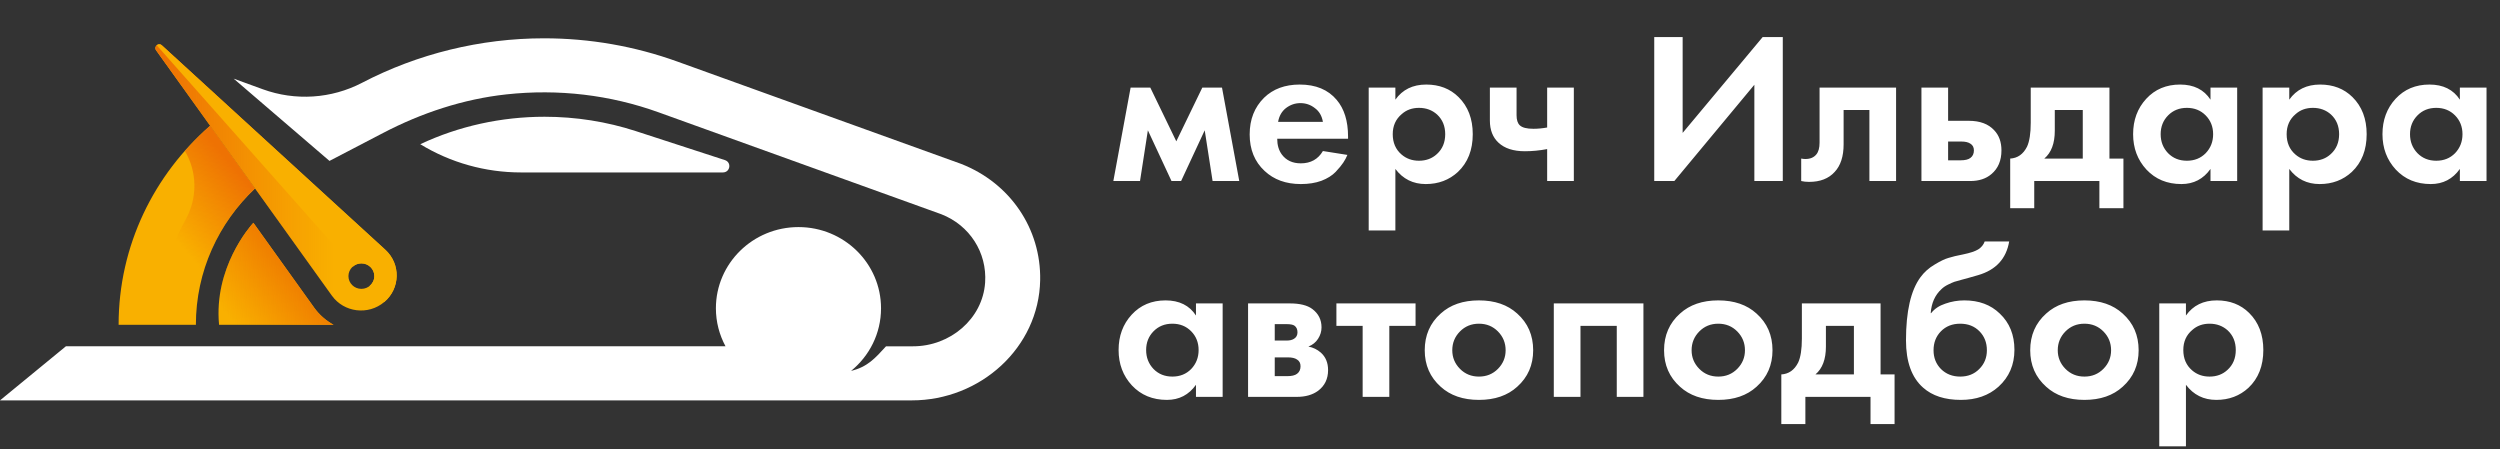
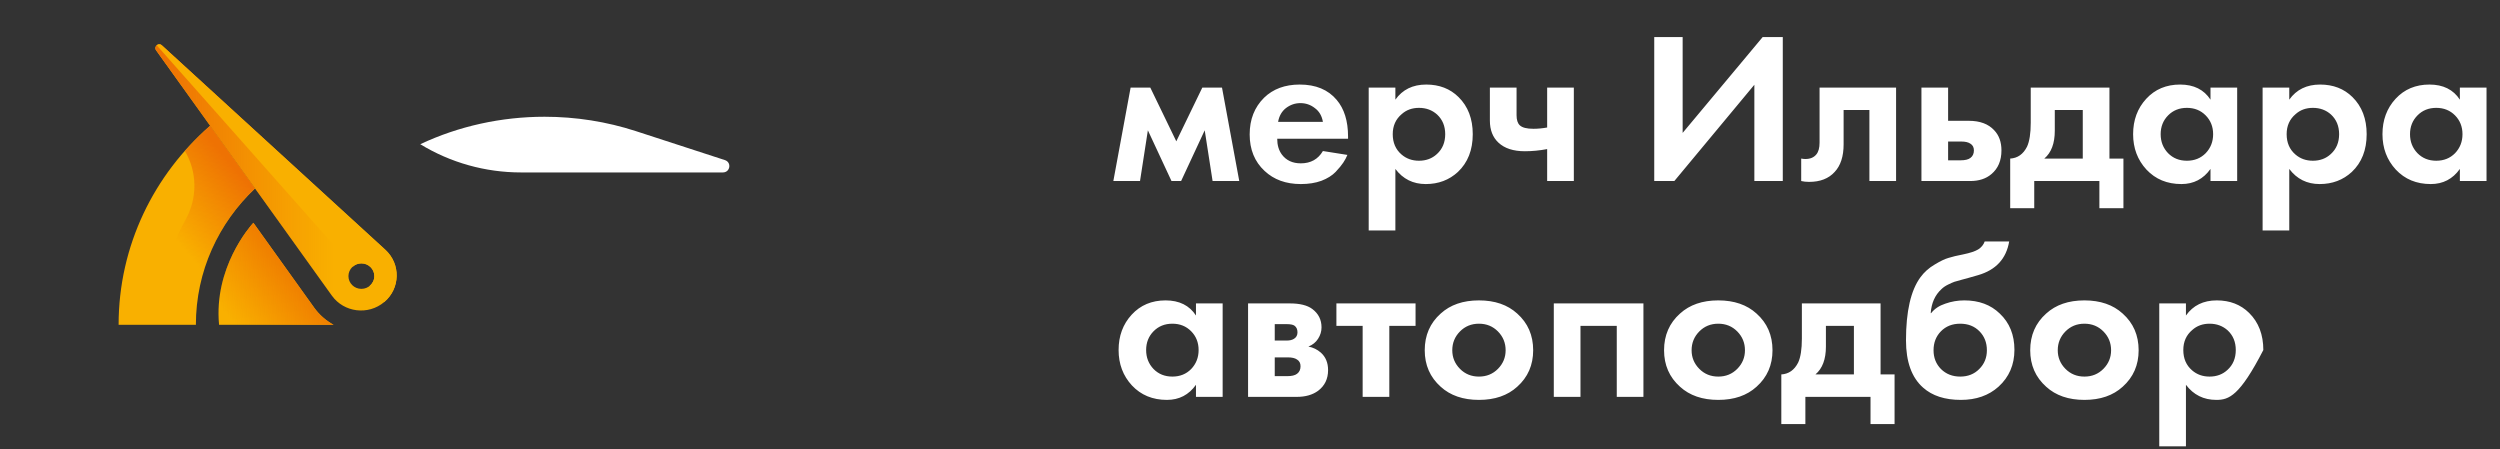
<svg xmlns="http://www.w3.org/2000/svg" width="167" height="30" viewBox="0 0 167 30" fill="none">
  <rect x="0" y="0" width="167" height="30" fill="#333333" stroke="none" />
  <path d="M48.423 10.694L42.482 8.761C40.528 8.125 38.461 7.799 36.38 7.799C33.484 7.799 30.634 8.428 28.074 9.633C30.093 10.867 32.424 11.519 34.801 11.519H48.288C48.778 11.519 48.889 10.846 48.423 10.694Z" fill="white" />
-   <path d="M64.186 10.941L45.265 4.119C42.396 3.083 39.392 2.559 36.335 2.559C32.112 2.559 27.911 3.587 24.182 5.532C22.134 6.598 19.724 6.754 17.553 5.962L15.607 5.253L22.009 10.749L25.583 8.886C28.149 7.548 30.935 6.62 33.823 6.305C37.308 5.927 40.757 6.336 44.003 7.506L62.881 14.311C64.763 15.044 65.943 16.862 65.806 18.878C65.64 21.306 63.468 23.133 60.995 23.133H59.187C58.459 23.932 57.945 24.513 56.851 24.776C58.075 23.78 58.853 22.277 58.853 20.594C58.853 17.599 56.385 15.169 53.338 15.169C50.293 15.169 47.822 17.597 47.822 20.594C47.822 21.511 48.056 22.374 48.464 23.13H22.913H22.235H4.405L0 26.745H22.235H22.913H60.913C65.489 26.745 69.399 23.22 69.483 18.72C69.55 15.278 67.474 12.219 64.186 10.941Z" fill="white" />
  <path d="M14.037 8.401C10.293 11.654 7.923 16.405 7.923 21.695H13.085C13.085 18.119 14.604 14.887 17.037 12.585L14.037 8.401Z" fill="#F9B000" />
  <path d="M20.985 20.551L16.924 14.883C16.676 15.155 14.273 17.899 14.633 21.695H21.713H22.278C21.771 21.414 21.326 21.026 20.985 20.551Z" fill="#F9B000" />
  <path d="M25.737 16.682L10.812 3.031C10.586 2.825 10.25 3.114 10.428 3.362L22.168 19.748C22.978 20.877 24.6 21.076 25.665 20.178C26.746 19.265 26.78 17.634 25.737 16.682ZM24.141 19.296C23.663 19.296 23.276 18.916 23.276 18.445C23.276 17.975 23.663 17.594 24.141 17.594C24.619 17.594 25.006 17.975 25.006 18.445C25.006 18.916 24.619 19.296 24.141 19.296Z" fill="#F9B000" />
  <path d="M20.985 20.551L16.924 14.883C16.676 15.155 14.273 17.899 14.633 21.695H21.713H22.278C21.771 21.414 21.326 21.026 20.985 20.551Z" fill="url(#paint0_linear_370:348)" />
  <path d="M16.64 12.034L14.037 8.401C13.437 8.924 12.874 9.489 12.348 10.082C13.184 11.493 13.194 13.226 12.403 14.663C11.235 16.788 10.488 19.166 10.274 21.695H13.081C13.081 18.119 14.6 14.887 17.032 12.585L16.64 12.034Z" fill="url(#paint1_linear_370:348)" />
  <path d="M25.737 16.682L10.812 3.031C10.586 2.825 10.25 3.114 10.428 3.362L22.168 19.748C22.978 20.877 24.6 21.076 25.665 20.178C26.746 19.265 26.78 17.634 25.737 16.682ZM24.141 19.296C23.663 19.296 23.276 18.916 23.276 18.445C23.276 17.975 23.663 17.594 24.141 17.594C24.619 17.594 25.006 17.975 25.006 18.445C25.006 18.916 24.619 19.296 24.141 19.296Z" fill="url(#paint2_linear_370:348)" />
  <path d="M25.737 16.681L10.812 3.031C10.7 2.927 10.56 2.948 10.469 3.026L23.569 17.811C23.723 17.679 23.92 17.594 24.141 17.594C24.619 17.594 25.006 17.974 25.006 18.445C25.006 18.703 24.886 18.932 24.701 19.088L25.665 20.175C26.746 19.265 26.78 17.634 25.737 16.681Z" fill="#F9B000" />
-   <path d="M74.371 12.093L75.525 5.85H76.839L78.577 9.44L80.315 5.85H81.629L82.783 12.093H81.001L80.475 8.704L78.898 12.093H78.256L76.678 8.704L76.153 12.093H74.371ZM88.37 10.089L90.006 10.348C89.938 10.521 89.845 10.694 89.728 10.867C89.621 11.031 89.451 11.237 89.217 11.487C88.984 11.727 88.667 11.925 88.268 12.078C87.869 12.223 87.411 12.295 86.895 12.295C85.902 12.295 85.094 12.002 84.471 11.415C83.809 10.8 83.478 9.988 83.478 8.978C83.478 7.979 83.799 7.162 84.442 6.527C85.045 5.941 85.839 5.648 86.822 5.648C87.893 5.648 88.716 5.989 89.29 6.671C89.797 7.267 90.05 8.084 90.05 9.123V9.267H85.318C85.318 9.69 85.42 10.04 85.625 10.319C85.917 10.713 86.34 10.911 86.895 10.911C87.557 10.911 88.049 10.636 88.37 10.089ZM85.377 8.142H88.37C88.302 7.738 88.122 7.431 87.83 7.219C87.548 6.998 87.226 6.888 86.866 6.888C86.516 6.888 86.194 6.998 85.902 7.219C85.62 7.44 85.445 7.748 85.377 8.142ZM93.211 11.285V15.395H91.429V5.85H93.211V6.657C93.688 5.984 94.374 5.648 95.27 5.648C96.146 5.648 96.867 5.926 97.431 6.484C98.064 7.109 98.38 7.935 98.38 8.964C98.38 10.021 98.049 10.862 97.387 11.487C96.803 12.025 96.088 12.295 95.241 12.295C94.394 12.295 93.717 11.958 93.211 11.285ZM94.788 7.205C94.331 7.205 93.946 7.344 93.634 7.623C93.235 7.959 93.035 8.406 93.035 8.964C93.035 9.531 93.23 9.983 93.62 10.319C93.941 10.598 94.331 10.737 94.788 10.737C95.265 10.737 95.664 10.588 95.986 10.29C96.356 9.954 96.54 9.512 96.54 8.964C96.54 8.426 96.36 7.988 96 7.652C95.669 7.354 95.265 7.205 94.788 7.205ZM103.35 12.093V9.959C102.844 10.055 102.347 10.103 101.861 10.103C101.092 10.103 100.503 9.911 100.094 9.526C99.714 9.171 99.524 8.68 99.524 8.056V5.85H101.306V7.695C101.306 8.012 101.379 8.238 101.525 8.373C101.69 8.527 101.992 8.603 102.43 8.603C102.722 8.603 103.029 8.575 103.35 8.517V5.85H105.132V12.093H103.35ZM110.503 2.476H112.401V8.877L117.746 2.476H119.09V12.093H117.191V5.662L111.846 12.093H110.503V2.476ZM126.658 5.85V12.093H124.876V7.349H123.153V9.642C123.153 10.449 122.953 11.064 122.554 11.487C122.155 11.929 121.586 12.15 120.846 12.15C120.651 12.15 120.476 12.131 120.32 12.093V10.593C120.437 10.613 120.529 10.622 120.597 10.622C120.919 10.622 121.162 10.521 121.328 10.319C121.474 10.146 121.547 9.882 121.547 9.526V5.85H126.658ZM128.352 5.85H130.134V8.07H131.521C132.261 8.07 132.826 8.281 133.215 8.704C133.536 9.041 133.697 9.488 133.697 10.045C133.697 10.728 133.473 11.257 133.025 11.631C132.665 11.939 132.193 12.093 131.608 12.093H128.352V5.85ZM130.134 10.709H130.966C131.268 10.709 131.487 10.656 131.623 10.55C131.779 10.435 131.857 10.266 131.857 10.045C131.857 9.843 131.779 9.694 131.623 9.598C131.487 9.502 131.283 9.454 131.01 9.454H130.134V10.709ZM135.653 5.85H140.911V10.593H141.845V13.909H140.239V12.093H135.887V13.909H134.281V10.593C134.777 10.564 135.152 10.3 135.405 9.8C135.57 9.445 135.653 8.911 135.653 8.2V5.85ZM139.129 10.593V7.349H137.26V8.733C137.26 9.579 137.026 10.199 136.559 10.593H139.129ZM147.661 6.657V5.85H149.443V12.093H147.661V11.285C147.184 11.958 146.537 12.295 145.719 12.295C144.765 12.295 143.986 11.973 143.383 11.329C142.789 10.685 142.492 9.896 142.492 8.964C142.492 8.022 142.784 7.234 143.368 6.599C143.952 5.965 144.707 5.648 145.632 5.648C146.547 5.648 147.223 5.984 147.661 6.657ZM147.34 7.71C147.009 7.373 146.59 7.205 146.084 7.205C145.578 7.205 145.159 7.373 144.828 7.71C144.497 8.046 144.332 8.464 144.332 8.964C144.332 9.464 144.497 9.887 144.828 10.233C145.159 10.569 145.578 10.737 146.084 10.737C146.59 10.737 147.009 10.569 147.34 10.233C147.671 9.887 147.837 9.464 147.837 8.964C147.837 8.464 147.671 8.046 147.34 7.71ZM152.923 11.285V15.395H151.142V5.85H152.923V6.657C153.4 5.984 154.087 5.648 154.982 5.648C155.859 5.648 156.579 5.926 157.144 6.484C157.777 7.109 158.093 7.935 158.093 8.964C158.093 10.021 157.762 10.862 157.1 11.487C156.516 12.025 155.8 12.295 154.953 12.295C154.106 12.295 153.429 11.958 152.923 11.285ZM154.5 7.205C154.043 7.205 153.658 7.344 153.347 7.623C152.948 7.959 152.748 8.406 152.748 8.964C152.748 9.531 152.943 9.983 153.332 10.319C153.653 10.598 154.043 10.737 154.5 10.737C154.977 10.737 155.377 10.588 155.698 10.29C156.068 9.954 156.253 9.512 156.253 8.964C156.253 8.426 156.073 7.988 155.713 7.652C155.382 7.354 154.977 7.205 154.5 7.205ZM164.319 6.657V5.85H166.1V12.093H164.319V11.285C163.842 11.958 163.194 12.295 162.376 12.295C161.422 12.295 160.643 11.973 160.04 11.329C159.446 10.685 159.149 9.896 159.149 8.964C159.149 8.022 159.441 7.234 160.025 6.599C160.609 5.965 161.364 5.648 162.289 5.648C163.204 5.648 163.881 5.984 164.319 6.657ZM163.998 7.71C163.666 7.373 163.248 7.205 162.742 7.205C162.235 7.205 161.817 7.373 161.486 7.71C161.155 8.046 160.989 8.464 160.989 8.964C160.989 9.464 161.155 9.887 161.486 10.233C161.817 10.569 162.235 10.737 162.742 10.737C163.248 10.737 163.666 10.569 163.998 10.233C164.328 9.887 164.494 9.464 164.494 8.964C164.494 8.464 164.328 8.046 163.998 7.71ZM79.891 21.076V20.268H81.673V26.511H79.891V25.704C79.414 26.377 78.767 26.713 77.949 26.713C76.995 26.713 76.216 26.391 75.612 25.747C75.019 25.103 74.722 24.315 74.722 23.383C74.722 22.441 75.014 21.652 75.598 21.018C76.182 20.384 76.936 20.066 77.861 20.066C78.776 20.066 79.453 20.403 79.891 21.076ZM79.57 22.128C79.239 21.792 78.82 21.623 78.314 21.623C77.808 21.623 77.389 21.792 77.058 22.128C76.727 22.465 76.562 22.883 76.562 23.383C76.562 23.882 76.727 24.305 77.058 24.651C77.389 24.988 77.808 25.156 78.314 25.156C78.82 25.156 79.239 24.988 79.57 24.651C79.901 24.305 80.067 23.882 80.067 23.383C80.067 22.883 79.901 22.465 79.57 22.128ZM83.371 20.268H86.161C86.832 20.268 87.334 20.393 87.665 20.643C88.074 20.951 88.278 21.359 88.278 21.869C88.278 22.138 88.201 22.392 88.045 22.633C87.899 22.863 87.684 23.037 87.402 23.152C87.714 23.209 87.991 23.344 88.234 23.556C88.556 23.844 88.716 24.233 88.716 24.724C88.716 25.31 88.493 25.771 88.045 26.108C87.675 26.377 87.203 26.511 86.628 26.511H83.371V20.268ZM85.153 22.748H85.971C86.156 22.748 86.312 22.71 86.438 22.633C86.594 22.537 86.672 22.392 86.672 22.2C86.672 21.998 86.604 21.849 86.467 21.753C86.37 21.686 86.195 21.652 85.942 21.652H85.153V22.748ZM85.153 25.127H85.986C86.287 25.127 86.507 25.074 86.643 24.969C86.799 24.853 86.876 24.685 86.876 24.464C86.876 24.262 86.799 24.113 86.643 24.017C86.507 23.921 86.302 23.873 86.029 23.873H85.153V25.127ZM94.559 21.768H92.806V26.511H91.025V21.768H89.272V20.268H94.559V21.768ZM96.238 20.946C96.881 20.36 97.733 20.066 98.794 20.066C99.855 20.066 100.707 20.36 101.35 20.946C102.061 21.58 102.416 22.397 102.416 23.397C102.416 24.387 102.061 25.199 101.35 25.834C100.707 26.42 99.855 26.713 98.794 26.713C97.733 26.713 96.881 26.42 96.238 25.834C95.528 25.199 95.172 24.387 95.172 23.397C95.172 22.397 95.528 21.58 96.238 20.946ZM97.524 24.637C97.864 24.983 98.288 25.156 98.794 25.156C99.3 25.156 99.724 24.983 100.065 24.637C100.405 24.291 100.576 23.878 100.576 23.397C100.576 22.907 100.405 22.489 100.065 22.143C99.724 21.797 99.3 21.623 98.794 21.623C98.288 21.623 97.864 21.797 97.524 22.143C97.183 22.489 97.012 22.907 97.012 23.397C97.012 23.878 97.183 24.291 97.524 24.637ZM103.794 20.268H109.781V26.511H108V21.768H105.576V26.511H103.794V20.268ZM112.225 20.946C112.868 20.36 113.72 20.066 114.781 20.066C115.842 20.066 116.694 20.36 117.337 20.946C118.048 21.58 118.403 22.397 118.403 23.397C118.403 24.387 118.048 25.199 117.337 25.834C116.694 26.42 115.842 26.713 114.781 26.713C113.72 26.713 112.868 26.42 112.225 25.834C111.515 25.199 111.159 24.387 111.159 23.397C111.159 22.397 111.515 21.58 112.225 20.946ZM113.511 24.637C113.851 24.983 114.275 25.156 114.781 25.156C115.287 25.156 115.711 24.983 116.052 24.637C116.392 24.291 116.563 23.878 116.563 23.397C116.563 22.907 116.392 22.489 116.052 22.143C115.711 21.797 115.287 21.623 114.781 21.623C114.275 21.623 113.851 21.797 113.511 22.143C113.17 22.489 112.999 22.907 112.999 23.397C112.999 23.878 113.17 24.291 113.511 24.637ZM120.365 20.268H125.622V25.012H126.557V28.328H124.951V26.511H120.599V28.328H118.992V25.012C119.489 24.983 119.864 24.719 120.117 24.219C120.282 23.863 120.365 23.33 120.365 22.618V20.268ZM123.841 25.012V21.768H121.971V23.152C121.971 23.998 121.738 24.618 121.271 25.012H123.841ZM132.578 16.13H134.213C134.019 17.284 133.327 18.033 132.14 18.379L131.482 18.567C131.434 18.576 131.293 18.615 131.059 18.682C130.835 18.74 130.665 18.788 130.548 18.826C130.441 18.865 130.3 18.927 130.124 19.014C129.949 19.1 129.803 19.201 129.686 19.317C129.258 19.711 129.019 20.244 128.971 20.917H129C129.224 20.629 129.54 20.417 129.949 20.283C130.358 20.138 130.782 20.066 131.22 20.066C132.193 20.066 132.982 20.36 133.585 20.946C134.238 21.561 134.564 22.368 134.564 23.368C134.564 24.368 134.208 25.19 133.498 25.834C132.845 26.42 132.008 26.713 130.986 26.713C129.915 26.713 129.073 26.439 128.46 25.891C127.7 25.219 127.32 24.166 127.32 22.734C127.32 20.802 127.642 19.398 128.284 18.523C128.537 18.177 128.854 17.894 129.234 17.673C129.613 17.442 129.925 17.293 130.168 17.226C130.411 17.149 130.733 17.072 131.132 16.995C131.599 16.899 131.935 16.788 132.14 16.663C132.354 16.529 132.5 16.351 132.578 16.13ZM129.657 24.651C129.998 24.988 130.426 25.156 130.942 25.156C131.458 25.156 131.881 24.988 132.213 24.651C132.553 24.315 132.724 23.897 132.724 23.397C132.724 22.887 132.558 22.465 132.227 22.128C131.896 21.792 131.468 21.623 130.942 21.623C130.416 21.623 129.988 21.792 129.657 22.128C129.326 22.465 129.161 22.887 129.161 23.397C129.161 23.897 129.326 24.315 129.657 24.651ZM136.684 20.946C137.326 20.36 138.178 20.066 139.239 20.066C140.301 20.066 141.152 20.36 141.795 20.946C142.506 21.58 142.861 22.397 142.861 23.397C142.861 24.387 142.506 25.199 141.795 25.834C141.152 26.42 140.301 26.713 139.239 26.713C138.178 26.713 137.326 26.42 136.684 25.834C135.973 25.199 135.618 24.387 135.618 23.397C135.618 22.397 135.973 21.58 136.684 20.946ZM137.969 24.637C138.31 24.983 138.733 25.156 139.239 25.156C139.746 25.156 140.169 24.983 140.51 24.637C140.851 24.291 141.021 23.878 141.021 23.397C141.021 22.907 140.851 22.489 140.51 22.143C140.169 21.797 139.746 21.623 139.239 21.623C138.733 21.623 138.31 21.797 137.969 22.143C137.628 22.489 137.458 22.907 137.458 23.397C137.458 23.878 137.628 24.291 137.969 24.637ZM146.021 25.704V29.813H144.239V20.268H146.021V21.076C146.498 20.403 147.184 20.066 148.08 20.066C148.956 20.066 149.677 20.345 150.241 20.903C150.874 21.527 151.19 22.354 151.19 23.383C151.19 24.44 150.859 25.281 150.197 25.906C149.613 26.444 148.898 26.713 148.051 26.713C147.204 26.713 146.527 26.377 146.021 25.704ZM147.598 21.623C147.14 21.623 146.756 21.763 146.444 22.042C146.045 22.378 145.845 22.825 145.845 23.383C145.845 23.95 146.04 24.401 146.43 24.738C146.751 25.017 147.14 25.156 147.598 25.156C148.075 25.156 148.474 25.007 148.795 24.709C149.165 24.373 149.35 23.93 149.35 23.383C149.35 22.844 149.17 22.407 148.81 22.07C148.479 21.773 148.075 21.623 147.598 21.623Z" fill="white" />
+   <path d="M74.371 12.093L75.525 5.85H76.839L78.577 9.44L80.315 5.85H81.629L82.783 12.093H81.001L80.475 8.704L78.898 12.093H78.256L76.678 8.704L76.153 12.093H74.371ZM88.37 10.089L90.006 10.348C89.938 10.521 89.845 10.694 89.728 10.867C89.621 11.031 89.451 11.237 89.217 11.487C88.984 11.727 88.667 11.925 88.268 12.078C87.869 12.223 87.411 12.295 86.895 12.295C85.902 12.295 85.094 12.002 84.471 11.415C83.809 10.8 83.478 9.988 83.478 8.978C83.478 7.979 83.799 7.162 84.442 6.527C85.045 5.941 85.839 5.648 86.822 5.648C87.893 5.648 88.716 5.989 89.29 6.671C89.797 7.267 90.05 8.084 90.05 9.123V9.267H85.318C85.318 9.69 85.42 10.04 85.625 10.319C85.917 10.713 86.34 10.911 86.895 10.911C87.557 10.911 88.049 10.636 88.37 10.089ZM85.377 8.142H88.37C88.302 7.738 88.122 7.431 87.83 7.219C87.548 6.998 87.226 6.888 86.866 6.888C86.516 6.888 86.194 6.998 85.902 7.219C85.62 7.44 85.445 7.748 85.377 8.142ZM93.211 11.285V15.395H91.429V5.85H93.211V6.657C93.688 5.984 94.374 5.648 95.27 5.648C96.146 5.648 96.867 5.926 97.431 6.484C98.064 7.109 98.38 7.935 98.38 8.964C98.38 10.021 98.049 10.862 97.387 11.487C96.803 12.025 96.088 12.295 95.241 12.295C94.394 12.295 93.717 11.958 93.211 11.285ZM94.788 7.205C94.331 7.205 93.946 7.344 93.634 7.623C93.235 7.959 93.035 8.406 93.035 8.964C93.035 9.531 93.23 9.983 93.62 10.319C93.941 10.598 94.331 10.737 94.788 10.737C95.265 10.737 95.664 10.588 95.986 10.29C96.356 9.954 96.54 9.512 96.54 8.964C96.54 8.426 96.36 7.988 96 7.652C95.669 7.354 95.265 7.205 94.788 7.205ZM103.35 12.093V9.959C102.844 10.055 102.347 10.103 101.861 10.103C101.092 10.103 100.503 9.911 100.094 9.526C99.714 9.171 99.524 8.68 99.524 8.056V5.85H101.306V7.695C101.306 8.012 101.379 8.238 101.525 8.373C101.69 8.527 101.992 8.603 102.43 8.603C102.722 8.603 103.029 8.575 103.35 8.517V5.85H105.132V12.093H103.35ZM110.503 2.476H112.401V8.877L117.746 2.476H119.09V12.093H117.191V5.662L111.846 12.093H110.503V2.476ZM126.658 5.85V12.093H124.876V7.349H123.153V9.642C123.153 10.449 122.953 11.064 122.554 11.487C122.155 11.929 121.586 12.15 120.846 12.15C120.651 12.15 120.476 12.131 120.32 12.093V10.593C120.437 10.613 120.529 10.622 120.597 10.622C120.919 10.622 121.162 10.521 121.328 10.319C121.474 10.146 121.547 9.882 121.547 9.526V5.85H126.658ZM128.352 5.85H130.134V8.07H131.521C132.261 8.07 132.826 8.281 133.215 8.704C133.536 9.041 133.697 9.488 133.697 10.045C133.697 10.728 133.473 11.257 133.025 11.631C132.665 11.939 132.193 12.093 131.608 12.093H128.352V5.85ZM130.134 10.709H130.966C131.268 10.709 131.487 10.656 131.623 10.55C131.779 10.435 131.857 10.266 131.857 10.045C131.857 9.843 131.779 9.694 131.623 9.598C131.487 9.502 131.283 9.454 131.01 9.454H130.134V10.709ZM135.653 5.85H140.911V10.593H141.845V13.909H140.239V12.093H135.887V13.909H134.281V10.593C134.777 10.564 135.152 10.3 135.405 9.8C135.57 9.445 135.653 8.911 135.653 8.2V5.85ZM139.129 10.593V7.349H137.26V8.733C137.26 9.579 137.026 10.199 136.559 10.593H139.129ZM147.661 6.657V5.85H149.443V12.093H147.661V11.285C147.184 11.958 146.537 12.295 145.719 12.295C144.765 12.295 143.986 11.973 143.383 11.329C142.789 10.685 142.492 9.896 142.492 8.964C142.492 8.022 142.784 7.234 143.368 6.599C143.952 5.965 144.707 5.648 145.632 5.648C146.547 5.648 147.223 5.984 147.661 6.657ZM147.34 7.71C147.009 7.373 146.59 7.205 146.084 7.205C145.578 7.205 145.159 7.373 144.828 7.71C144.497 8.046 144.332 8.464 144.332 8.964C144.332 9.464 144.497 9.887 144.828 10.233C145.159 10.569 145.578 10.737 146.084 10.737C146.59 10.737 147.009 10.569 147.34 10.233C147.671 9.887 147.837 9.464 147.837 8.964C147.837 8.464 147.671 8.046 147.34 7.71ZM152.923 11.285V15.395H151.142V5.85H152.923V6.657C153.4 5.984 154.087 5.648 154.982 5.648C155.859 5.648 156.579 5.926 157.144 6.484C157.777 7.109 158.093 7.935 158.093 8.964C158.093 10.021 157.762 10.862 157.1 11.487C156.516 12.025 155.8 12.295 154.953 12.295C154.106 12.295 153.429 11.958 152.923 11.285ZM154.5 7.205C154.043 7.205 153.658 7.344 153.347 7.623C152.948 7.959 152.748 8.406 152.748 8.964C152.748 9.531 152.943 9.983 153.332 10.319C153.653 10.598 154.043 10.737 154.5 10.737C154.977 10.737 155.377 10.588 155.698 10.29C156.068 9.954 156.253 9.512 156.253 8.964C156.253 8.426 156.073 7.988 155.713 7.652C155.382 7.354 154.977 7.205 154.5 7.205ZM164.319 6.657V5.85H166.1V12.093H164.319V11.285C163.842 11.958 163.194 12.295 162.376 12.295C161.422 12.295 160.643 11.973 160.04 11.329C159.446 10.685 159.149 9.896 159.149 8.964C159.149 8.022 159.441 7.234 160.025 6.599C160.609 5.965 161.364 5.648 162.289 5.648C163.204 5.648 163.881 5.984 164.319 6.657ZM163.998 7.71C163.666 7.373 163.248 7.205 162.742 7.205C162.235 7.205 161.817 7.373 161.486 7.71C161.155 8.046 160.989 8.464 160.989 8.964C160.989 9.464 161.155 9.887 161.486 10.233C161.817 10.569 162.235 10.737 162.742 10.737C163.248 10.737 163.666 10.569 163.998 10.233C164.328 9.887 164.494 9.464 164.494 8.964C164.494 8.464 164.328 8.046 163.998 7.71ZM79.891 21.076V20.268H81.673V26.511H79.891V25.704C79.414 26.377 78.767 26.713 77.949 26.713C76.995 26.713 76.216 26.391 75.612 25.747C75.019 25.103 74.722 24.315 74.722 23.383C74.722 22.441 75.014 21.652 75.598 21.018C76.182 20.384 76.936 20.066 77.861 20.066C78.776 20.066 79.453 20.403 79.891 21.076ZM79.57 22.128C79.239 21.792 78.82 21.623 78.314 21.623C77.808 21.623 77.389 21.792 77.058 22.128C76.727 22.465 76.562 22.883 76.562 23.383C76.562 23.882 76.727 24.305 77.058 24.651C77.389 24.988 77.808 25.156 78.314 25.156C78.82 25.156 79.239 24.988 79.57 24.651C79.901 24.305 80.067 23.882 80.067 23.383C80.067 22.883 79.901 22.465 79.57 22.128ZM83.371 20.268H86.161C86.832 20.268 87.334 20.393 87.665 20.643C88.074 20.951 88.278 21.359 88.278 21.869C88.278 22.138 88.201 22.392 88.045 22.633C87.899 22.863 87.684 23.037 87.402 23.152C87.714 23.209 87.991 23.344 88.234 23.556C88.556 23.844 88.716 24.233 88.716 24.724C88.716 25.31 88.493 25.771 88.045 26.108C87.675 26.377 87.203 26.511 86.628 26.511H83.371V20.268ZM85.153 22.748H85.971C86.156 22.748 86.312 22.71 86.438 22.633C86.594 22.537 86.672 22.392 86.672 22.2C86.672 21.998 86.604 21.849 86.467 21.753C86.37 21.686 86.195 21.652 85.942 21.652H85.153V22.748ZM85.153 25.127H85.986C86.287 25.127 86.507 25.074 86.643 24.969C86.799 24.853 86.876 24.685 86.876 24.464C86.876 24.262 86.799 24.113 86.643 24.017C86.507 23.921 86.302 23.873 86.029 23.873H85.153V25.127ZM94.559 21.768H92.806V26.511H91.025V21.768H89.272V20.268H94.559V21.768ZM96.238 20.946C96.881 20.36 97.733 20.066 98.794 20.066C99.855 20.066 100.707 20.36 101.35 20.946C102.061 21.58 102.416 22.397 102.416 23.397C102.416 24.387 102.061 25.199 101.35 25.834C100.707 26.42 99.855 26.713 98.794 26.713C97.733 26.713 96.881 26.42 96.238 25.834C95.528 25.199 95.172 24.387 95.172 23.397C95.172 22.397 95.528 21.58 96.238 20.946ZM97.524 24.637C97.864 24.983 98.288 25.156 98.794 25.156C99.3 25.156 99.724 24.983 100.065 24.637C100.405 24.291 100.576 23.878 100.576 23.397C100.576 22.907 100.405 22.489 100.065 22.143C99.724 21.797 99.3 21.623 98.794 21.623C98.288 21.623 97.864 21.797 97.524 22.143C97.183 22.489 97.012 22.907 97.012 23.397C97.012 23.878 97.183 24.291 97.524 24.637ZM103.794 20.268H109.781V26.511H108V21.768H105.576V26.511H103.794V20.268ZM112.225 20.946C112.868 20.36 113.72 20.066 114.781 20.066C115.842 20.066 116.694 20.36 117.337 20.946C118.048 21.58 118.403 22.397 118.403 23.397C118.403 24.387 118.048 25.199 117.337 25.834C116.694 26.42 115.842 26.713 114.781 26.713C113.72 26.713 112.868 26.42 112.225 25.834C111.515 25.199 111.159 24.387 111.159 23.397C111.159 22.397 111.515 21.58 112.225 20.946ZM113.511 24.637C113.851 24.983 114.275 25.156 114.781 25.156C115.287 25.156 115.711 24.983 116.052 24.637C116.392 24.291 116.563 23.878 116.563 23.397C116.563 22.907 116.392 22.489 116.052 22.143C115.711 21.797 115.287 21.623 114.781 21.623C114.275 21.623 113.851 21.797 113.511 22.143C113.17 22.489 112.999 22.907 112.999 23.397C112.999 23.878 113.17 24.291 113.511 24.637ZM120.365 20.268H125.622V25.012H126.557V28.328H124.951V26.511H120.599V28.328H118.992V25.012C119.489 24.983 119.864 24.719 120.117 24.219C120.282 23.863 120.365 23.33 120.365 22.618V20.268ZM123.841 25.012V21.768H121.971V23.152C121.971 23.998 121.738 24.618 121.271 25.012H123.841ZM132.578 16.13H134.213C134.019 17.284 133.327 18.033 132.14 18.379L131.482 18.567C131.434 18.576 131.293 18.615 131.059 18.682C130.835 18.74 130.665 18.788 130.548 18.826C130.441 18.865 130.3 18.927 130.124 19.014C129.949 19.1 129.803 19.201 129.686 19.317C129.258 19.711 129.019 20.244 128.971 20.917H129C129.224 20.629 129.54 20.417 129.949 20.283C130.358 20.138 130.782 20.066 131.22 20.066C132.193 20.066 132.982 20.36 133.585 20.946C134.238 21.561 134.564 22.368 134.564 23.368C134.564 24.368 134.208 25.19 133.498 25.834C132.845 26.42 132.008 26.713 130.986 26.713C129.915 26.713 129.073 26.439 128.46 25.891C127.7 25.219 127.32 24.166 127.32 22.734C127.32 20.802 127.642 19.398 128.284 18.523C128.537 18.177 128.854 17.894 129.234 17.673C129.613 17.442 129.925 17.293 130.168 17.226C130.411 17.149 130.733 17.072 131.132 16.995C131.599 16.899 131.935 16.788 132.14 16.663C132.354 16.529 132.5 16.351 132.578 16.13ZM129.657 24.651C129.998 24.988 130.426 25.156 130.942 25.156C131.458 25.156 131.881 24.988 132.213 24.651C132.553 24.315 132.724 23.897 132.724 23.397C132.724 22.887 132.558 22.465 132.227 22.128C131.896 21.792 131.468 21.623 130.942 21.623C130.416 21.623 129.988 21.792 129.657 22.128C129.326 22.465 129.161 22.887 129.161 23.397C129.161 23.897 129.326 24.315 129.657 24.651ZM136.684 20.946C137.326 20.36 138.178 20.066 139.239 20.066C140.301 20.066 141.152 20.36 141.795 20.946C142.506 21.58 142.861 22.397 142.861 23.397C142.861 24.387 142.506 25.199 141.795 25.834C141.152 26.42 140.301 26.713 139.239 26.713C138.178 26.713 137.326 26.42 136.684 25.834C135.973 25.199 135.618 24.387 135.618 23.397C135.618 22.397 135.973 21.58 136.684 20.946ZM137.969 24.637C138.31 24.983 138.733 25.156 139.239 25.156C139.746 25.156 140.169 24.983 140.51 24.637C140.851 24.291 141.021 23.878 141.021 23.397C141.021 22.907 140.851 22.489 140.51 22.143C140.169 21.797 139.746 21.623 139.239 21.623C138.733 21.623 138.31 21.797 137.969 22.143C137.628 22.489 137.458 22.907 137.458 23.397C137.458 23.878 137.628 24.291 137.969 24.637ZM146.021 25.704V29.813H144.239V20.268H146.021V21.076C146.498 20.403 147.184 20.066 148.08 20.066C148.956 20.066 149.677 20.345 150.241 20.903C150.874 21.527 151.19 22.354 151.19 23.383C149.613 26.444 148.898 26.713 148.051 26.713C147.204 26.713 146.527 26.377 146.021 25.704ZM147.598 21.623C147.14 21.623 146.756 21.763 146.444 22.042C146.045 22.378 145.845 22.825 145.845 23.383C145.845 23.95 146.04 24.401 146.43 24.738C146.751 25.017 147.14 25.156 147.598 25.156C148.075 25.156 148.474 25.007 148.795 24.709C149.165 24.373 149.35 23.93 149.35 23.383C149.35 22.844 149.17 22.407 148.81 22.07C148.479 21.773 148.075 21.623 147.598 21.623Z" fill="white" />
  <defs>
    <linearGradient id="paint0_linear_370:348" x1="19.678" y1="18.227" x2="14.97" y2="22.103" gradientUnits="userSpaceOnUse">
      <stop stop-color="#EF7D00" />
      <stop offset="0.865" stop-color="#EF7D00" stop-opacity="0" />
    </linearGradient>
    <linearGradient id="paint1_linear_370:348" x1="17.169" y1="12.071" x2="8.428" y2="19.528" gradientUnits="userSpaceOnUse">
      <stop offset="0.051" stop-color="#EE7203" />
      <stop offset="0.584" stop-color="#EE7203" stop-opacity="0" />
    </linearGradient>
    <linearGradient id="paint2_linear_370:348" x1="10.378" y1="11.851" x2="26.497" y2="11.851" gradientUnits="userSpaceOnUse">
      <stop offset="0.032" stop-color="#EE7203" />
      <stop offset="0.742" stop-color="#EE7203" stop-opacity="0" />
    </linearGradient>
  </defs>
</svg>